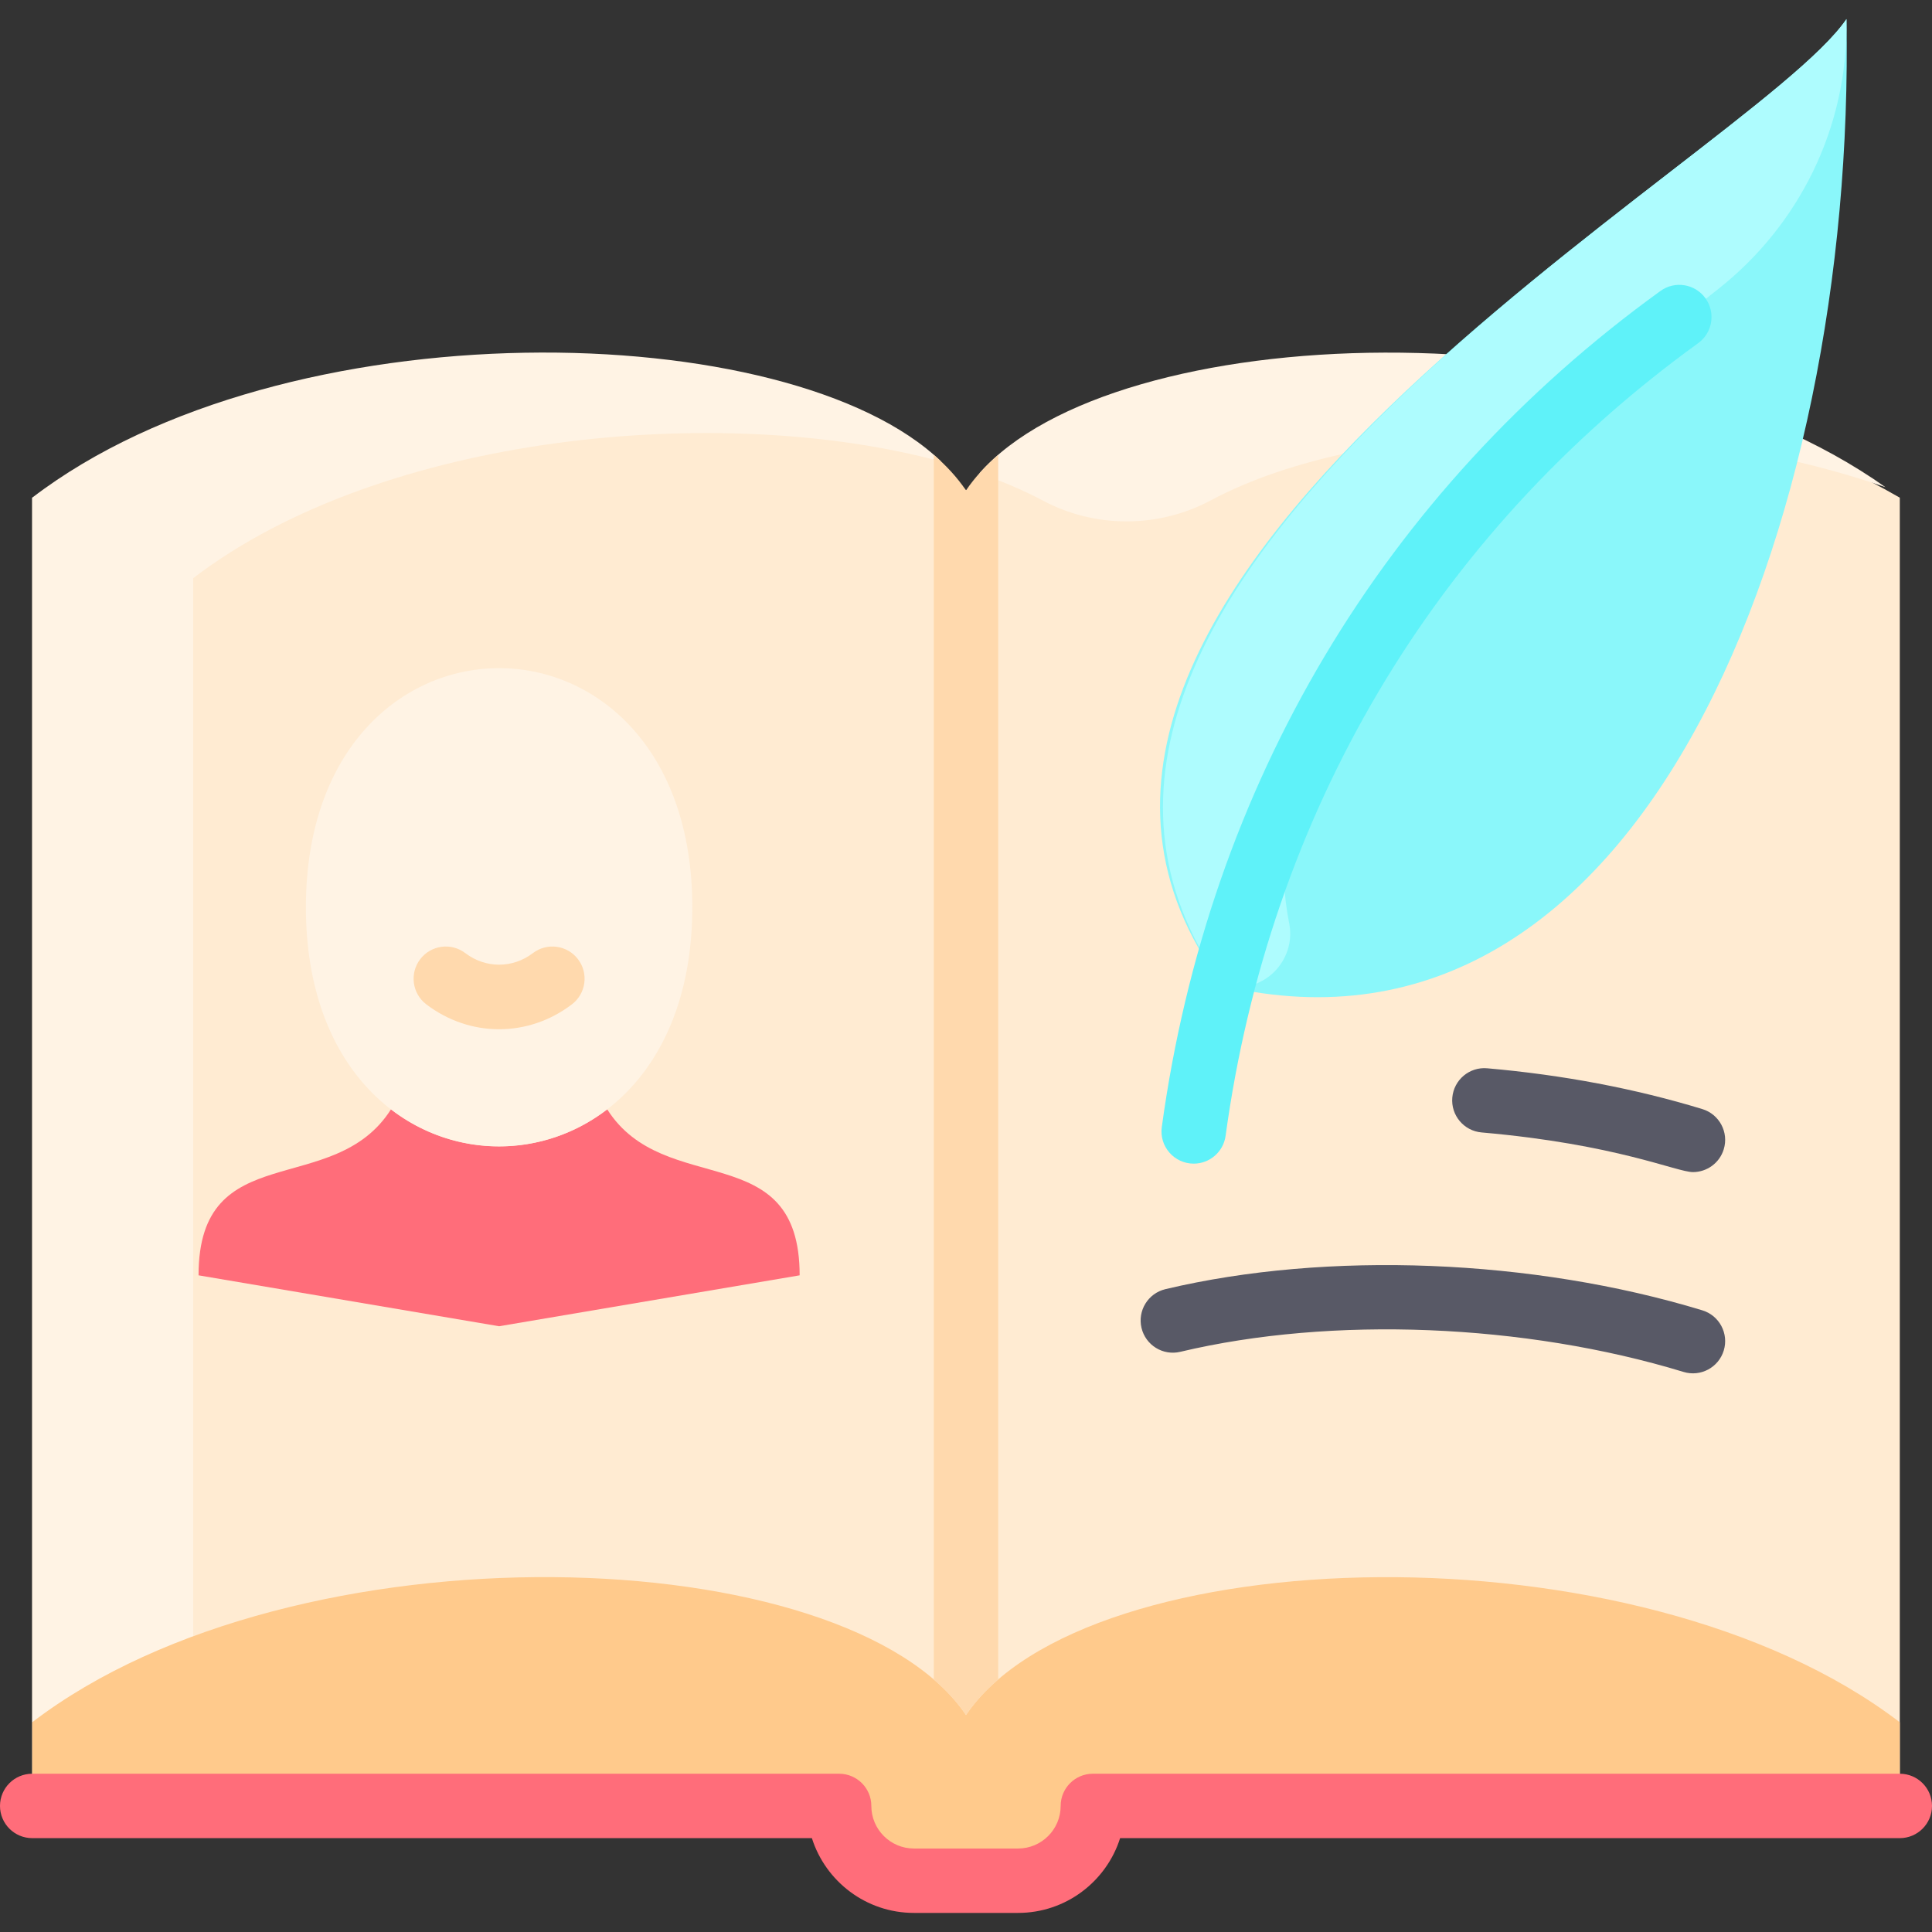
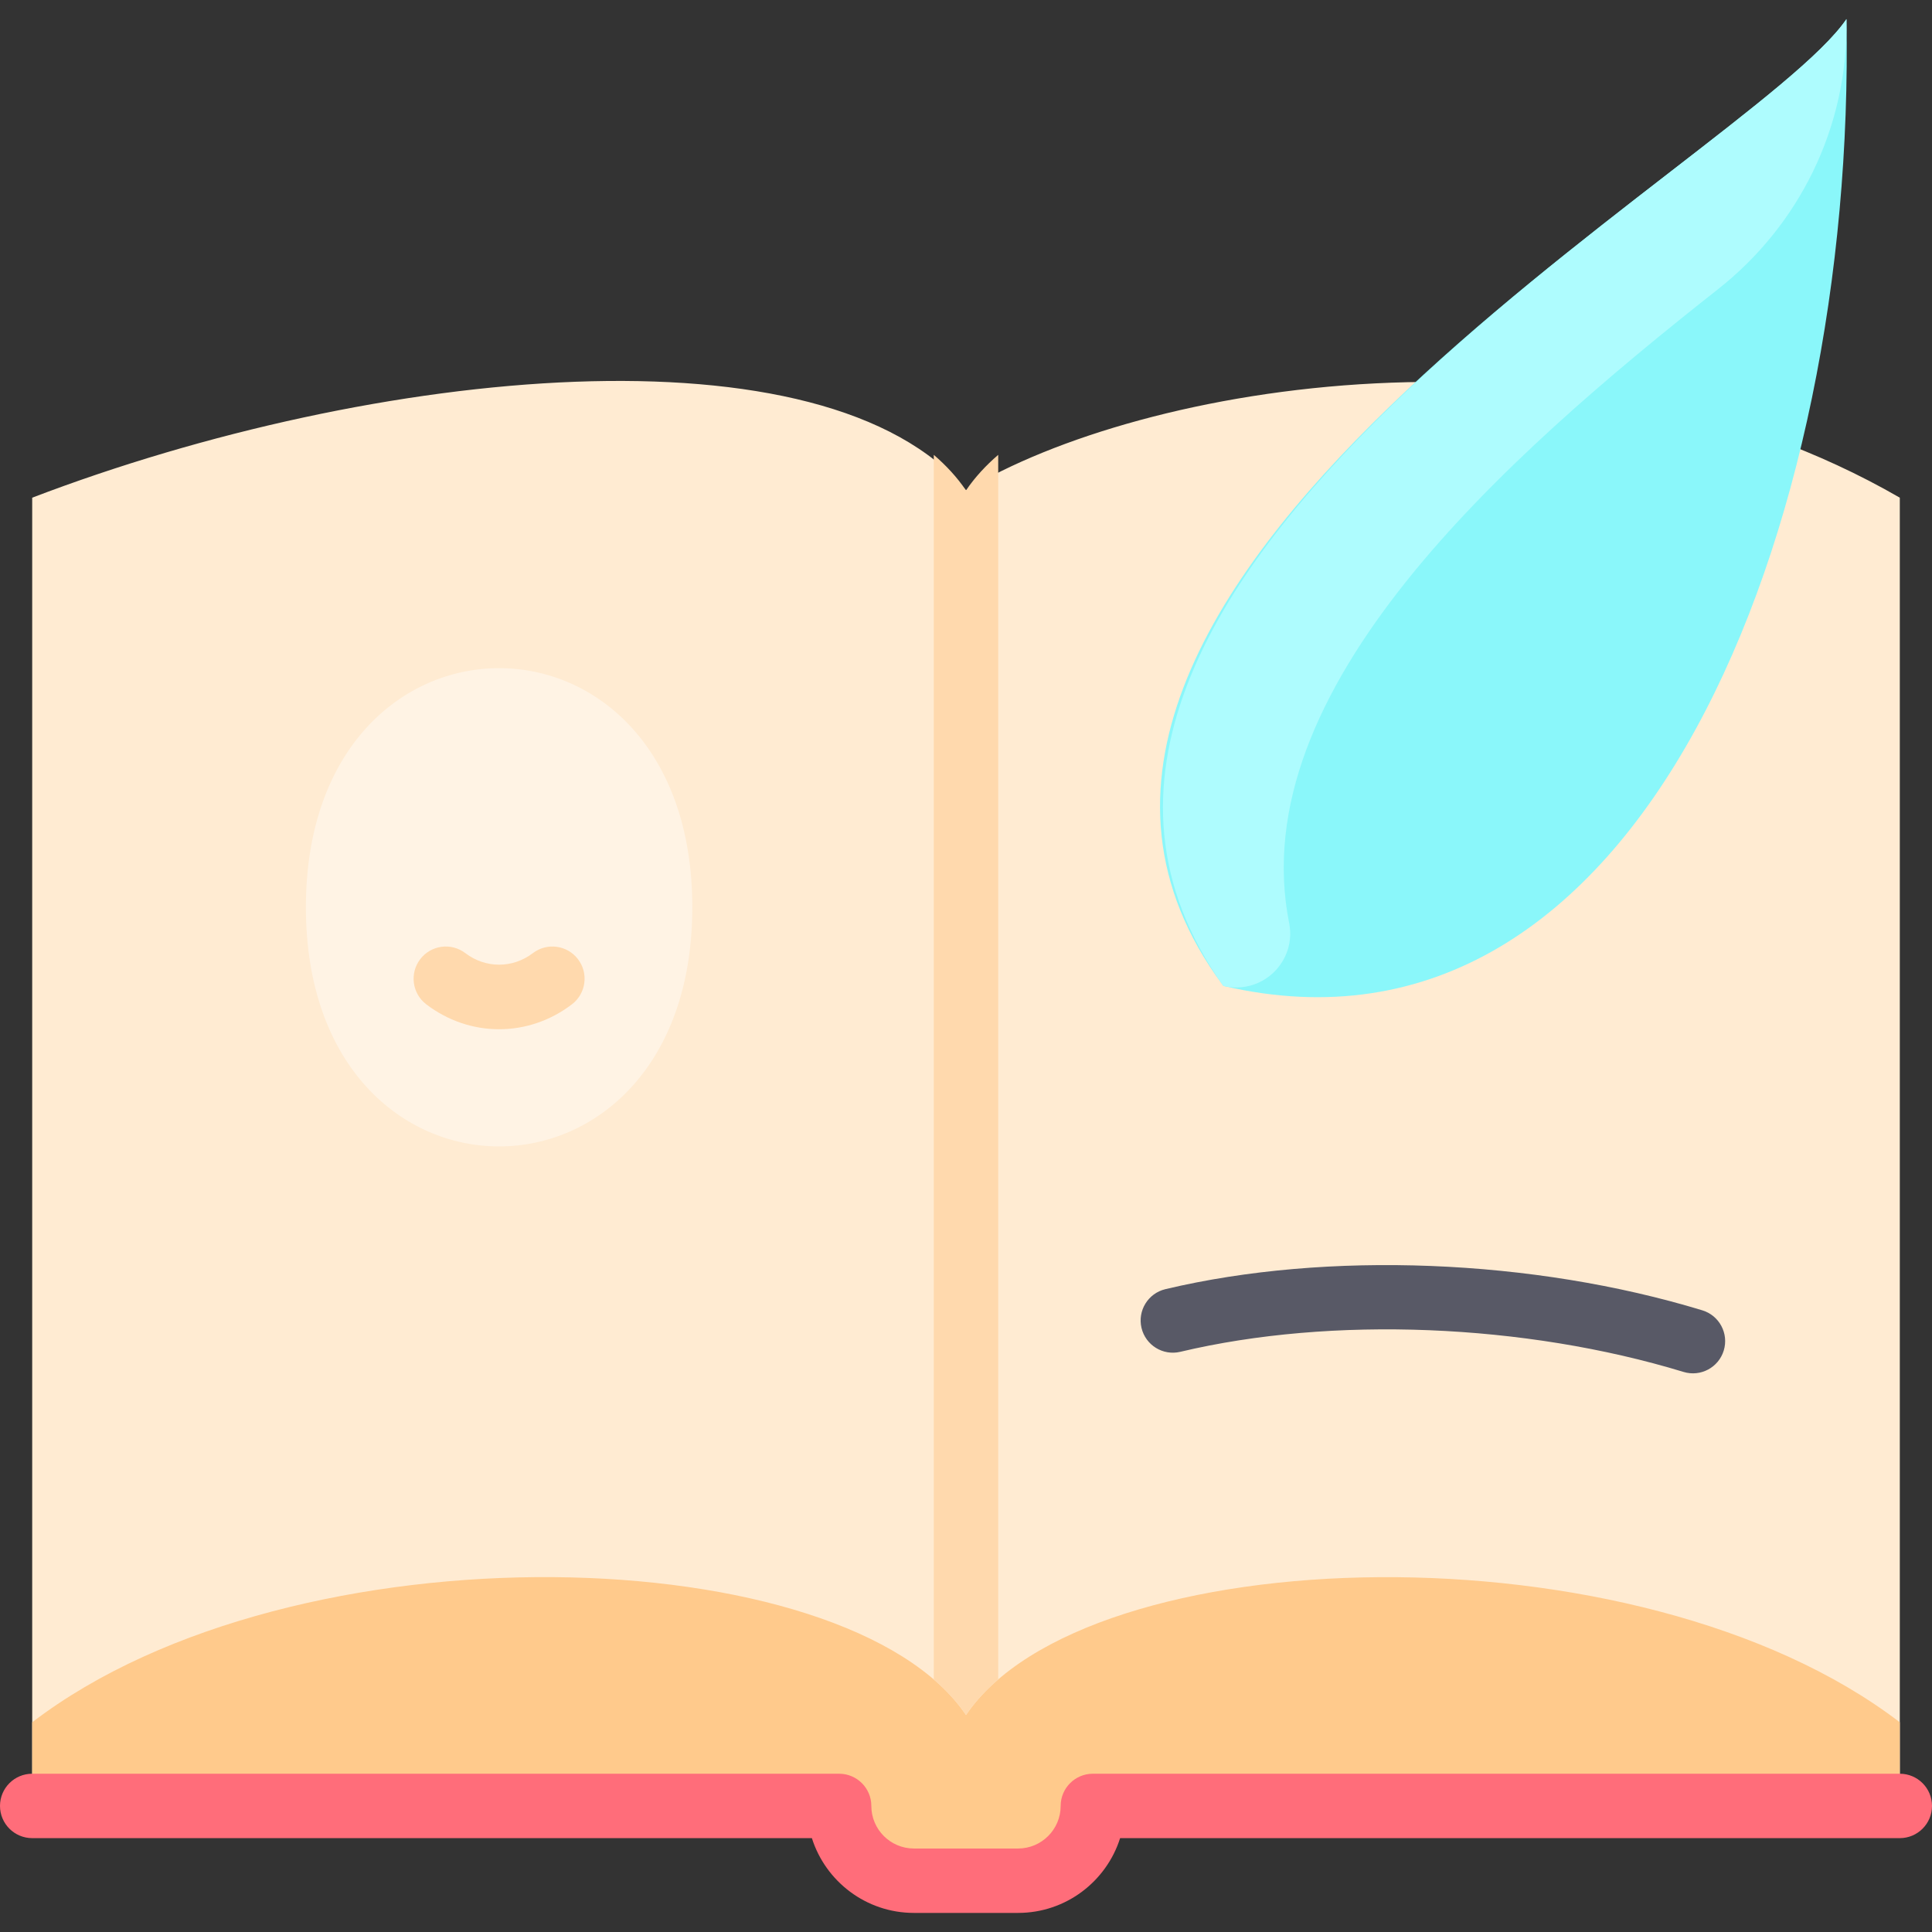
<svg xmlns="http://www.w3.org/2000/svg" id="Layer_1" enable-background="new 0 0 480 480" height="512" viewBox="0 0 480 480" width="512">
  <rect x="0" y="0" width="480" height="480" fill="#333333" stroke="none" />
  <path d="m240 121.838c-34.915-41.785-146.643-30.792-232 1.81v325.03h200.48c0 10.26 8.32 18.58 18.58 18.58h25.88c10.26 0 18.58-8.32 18.58-18.58h200.48v-325.03c-81.301-46.997-188.612-28.143-232-1.81z" fill="#ffebd2" />
-   <path d="m468.44 121.041c-54.16-18.838-128.285-17.737-167.573 3.246-13.039 6.964-28.709 7.022-41.761.084-5.149-2.737-10.562-4.968-15.776-6.77 33.576-38.298 159.843-42.832 225.11 3.44z" fill="#fff3e4" />
-   <path d="m233.84 114.678c-54.59-14.83-138.92-6.97-185.84 28.97v262.9c-14.91 5.5-28.56 12.59-40 21.35v-304.25c62.577-47.927 188.417-45.12 225.84-8.97z" fill="#fff3e4" />
  <path d="m472 427.898v20.78h-200.48c0 10.26-8.32 18.58-18.58 18.58h-25.88c-10.26 0-18.58-8.32-18.58-18.58h-200.48v-20.78c65.463-50.137 202.506-45.43 232-1.81 29.581-43.749 166.741-48.171 232 1.81z" fill="#ffca8c" />
  <path d="m248 113.008v304.25c-3.18 2.74-5.87 5.68-8 8.83-2.13-3.15-4.82-6.09-8-8.83v-304.25c3.023 2.604 5.749 5.515 8 8.83 2.25-3.314 4.976-6.225 8-8.83z" fill="#ffd9ad" />
  <path d="m252.94 475.258h-25.88c-11.87 0-21.947-7.821-25.35-18.58h-193.71c-4.418 0-8-3.582-8-8s3.582-8 8-8h200.48c4.418 0 8 3.582 8 8 0 5.833 4.746 10.58 10.58 10.58h25.88c5.833 0 10.579-4.746 10.579-10.58 0-4.418 3.582-8 8-8h200.481c4.418 0 8 3.582 8 8s-3.582 8-8 8h-193.71c-3.403 10.759-13.48 18.58-25.35 18.58z" fill="#ff6d7a" />
  <path d="m418.279 340.855c-39.492-12.031-87.404-13.947-125.039-5-4.298 1.024-8.611-1.634-9.634-5.933-1.021-4.298 1.635-8.611 5.933-9.633 40.236-9.564 91.354-7.549 133.402 5.26 4.227 1.288 6.609 5.757 5.321 9.984-1.288 4.229-5.762 6.609-9.983 5.322z" fill="#585966" />
-   <path d="m420.613 291.204c-4.085 0-18.92-6.918-52.519-9.852-4.402-.384-7.658-4.264-7.274-8.666.384-4.401 4.262-7.663 8.665-7.274 18.805 1.642 36.791 5.053 53.459 10.138 4.227 1.289 6.607 5.76 5.317 9.986-1.051 3.448-4.221 5.668-7.648 5.668z" fill="#585966" />
  <path d="m303.74 244.672c-72.545-97.807 131.23-204.98 155.01-239.93 2.3 125.89-50.611 264.529-154.811 240.209-.07-.09-.131-.187-.199-.279z" fill="#8af7fa" />
  <path d="m426.897 71.8c-53.118 41.888-118.181 99.453-106.605 157.58 1.849 9.286-6.465 17.876-16.352 15.571-70.865-99.521 131.008-205.226 154.81-240.209.492 27.146-12.015 51.414-31.853 67.058z" fill="#aefcfe" />
-   <path d="m296.58 289.103c-4.86 0-8.594-4.282-7.936-9.085 11.6-84.816 54.984-157.893 123.887-207.728 3.581-2.59 8.582-1.785 11.171 1.794 2.589 3.58 1.786 8.582-1.794 11.171-66.087 47.797-106.529 117.412-117.412 196.932-.548 4.009-3.978 6.916-7.916 6.916z" fill="#5ff2f9" />
-   <path d="m198.67 316.852-74.67 12.65-74.67-12.65c0-34.6 33.59-18.82 47.81-41.24 15.95 12.26 37.76 12.25 53.72 0 14.22 22.42 47.81 6.64 47.81 41.24z" fill="#ff6d7a" />
  <path d="m172 225.402c0 79.195-96 79.264-96 0 0-79.19 96-79.21 96 0z" fill="#fff3e4" />
  <path d="m105.908 249.523c-3.513-2.679-4.188-7.7-1.51-11.212s7.698-4.19 11.213-1.509c5.018 3.827 11.76 3.827 16.777 0 3.511-2.68 8.531-2.004 11.213 1.509 2.679 3.513 2.003 8.533-1.51 11.212-10.819 8.253-25.362 8.254-36.183 0z" fill="#ffd9ad" />
</svg>